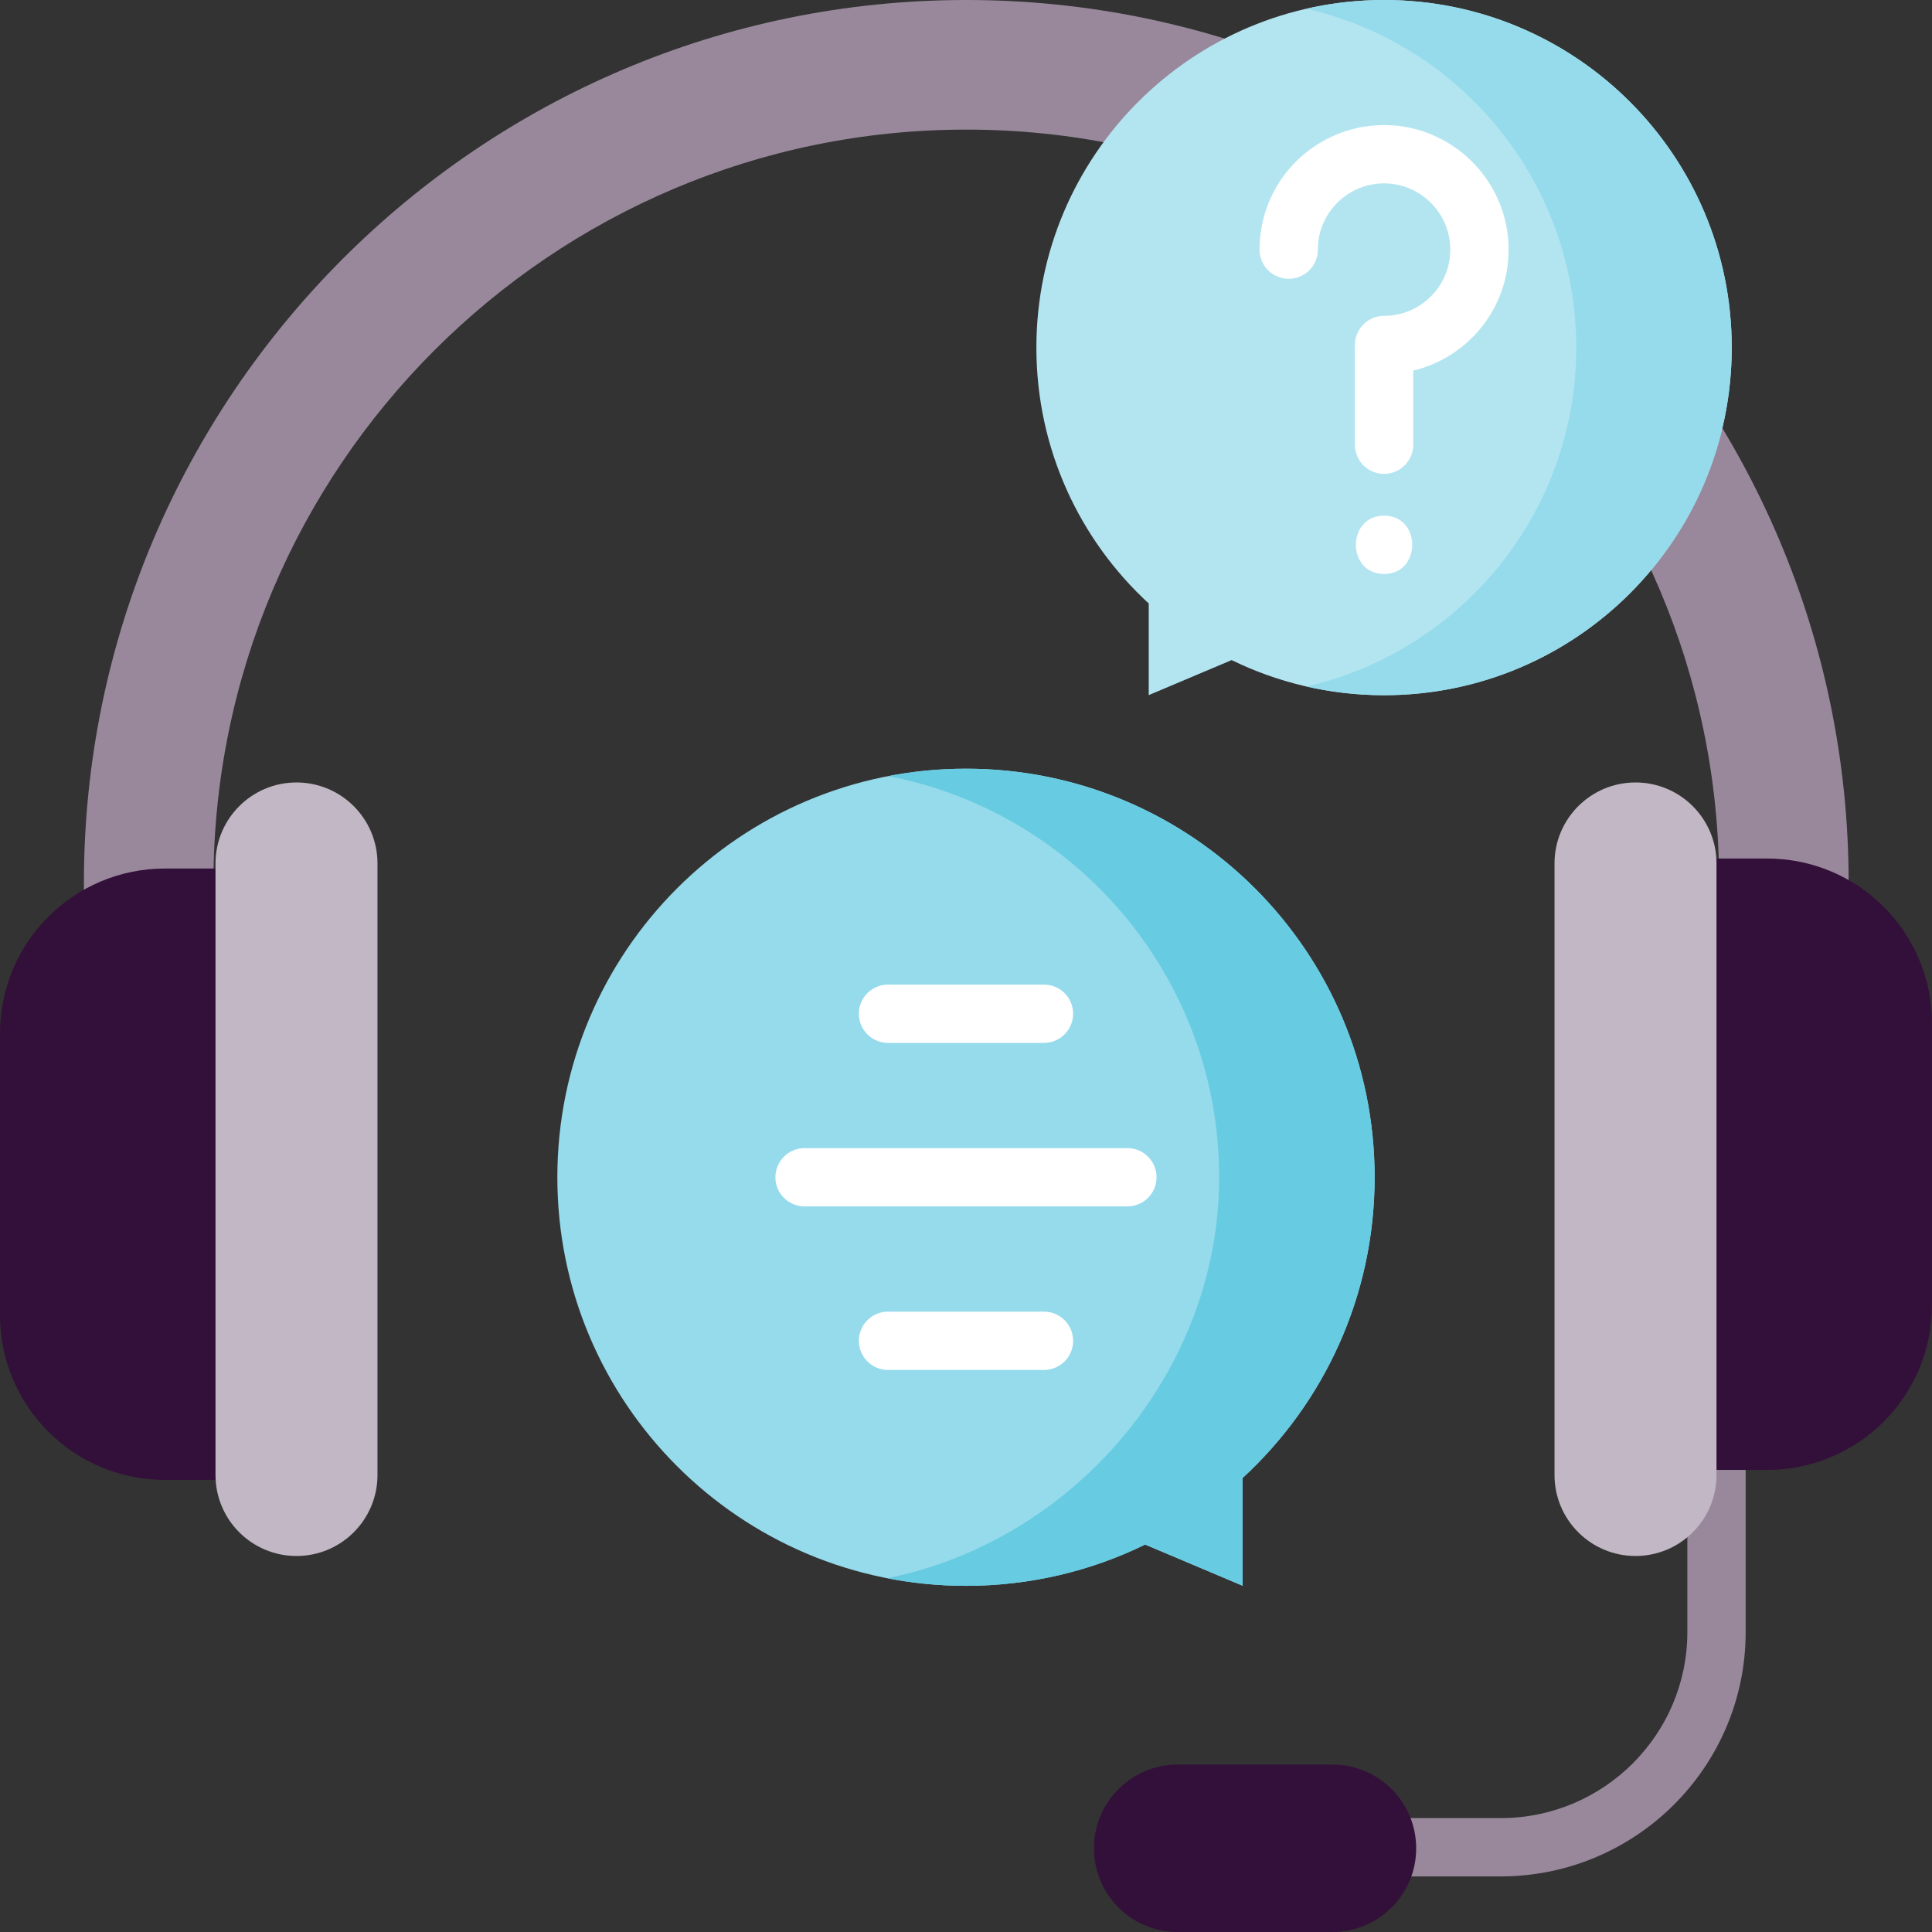
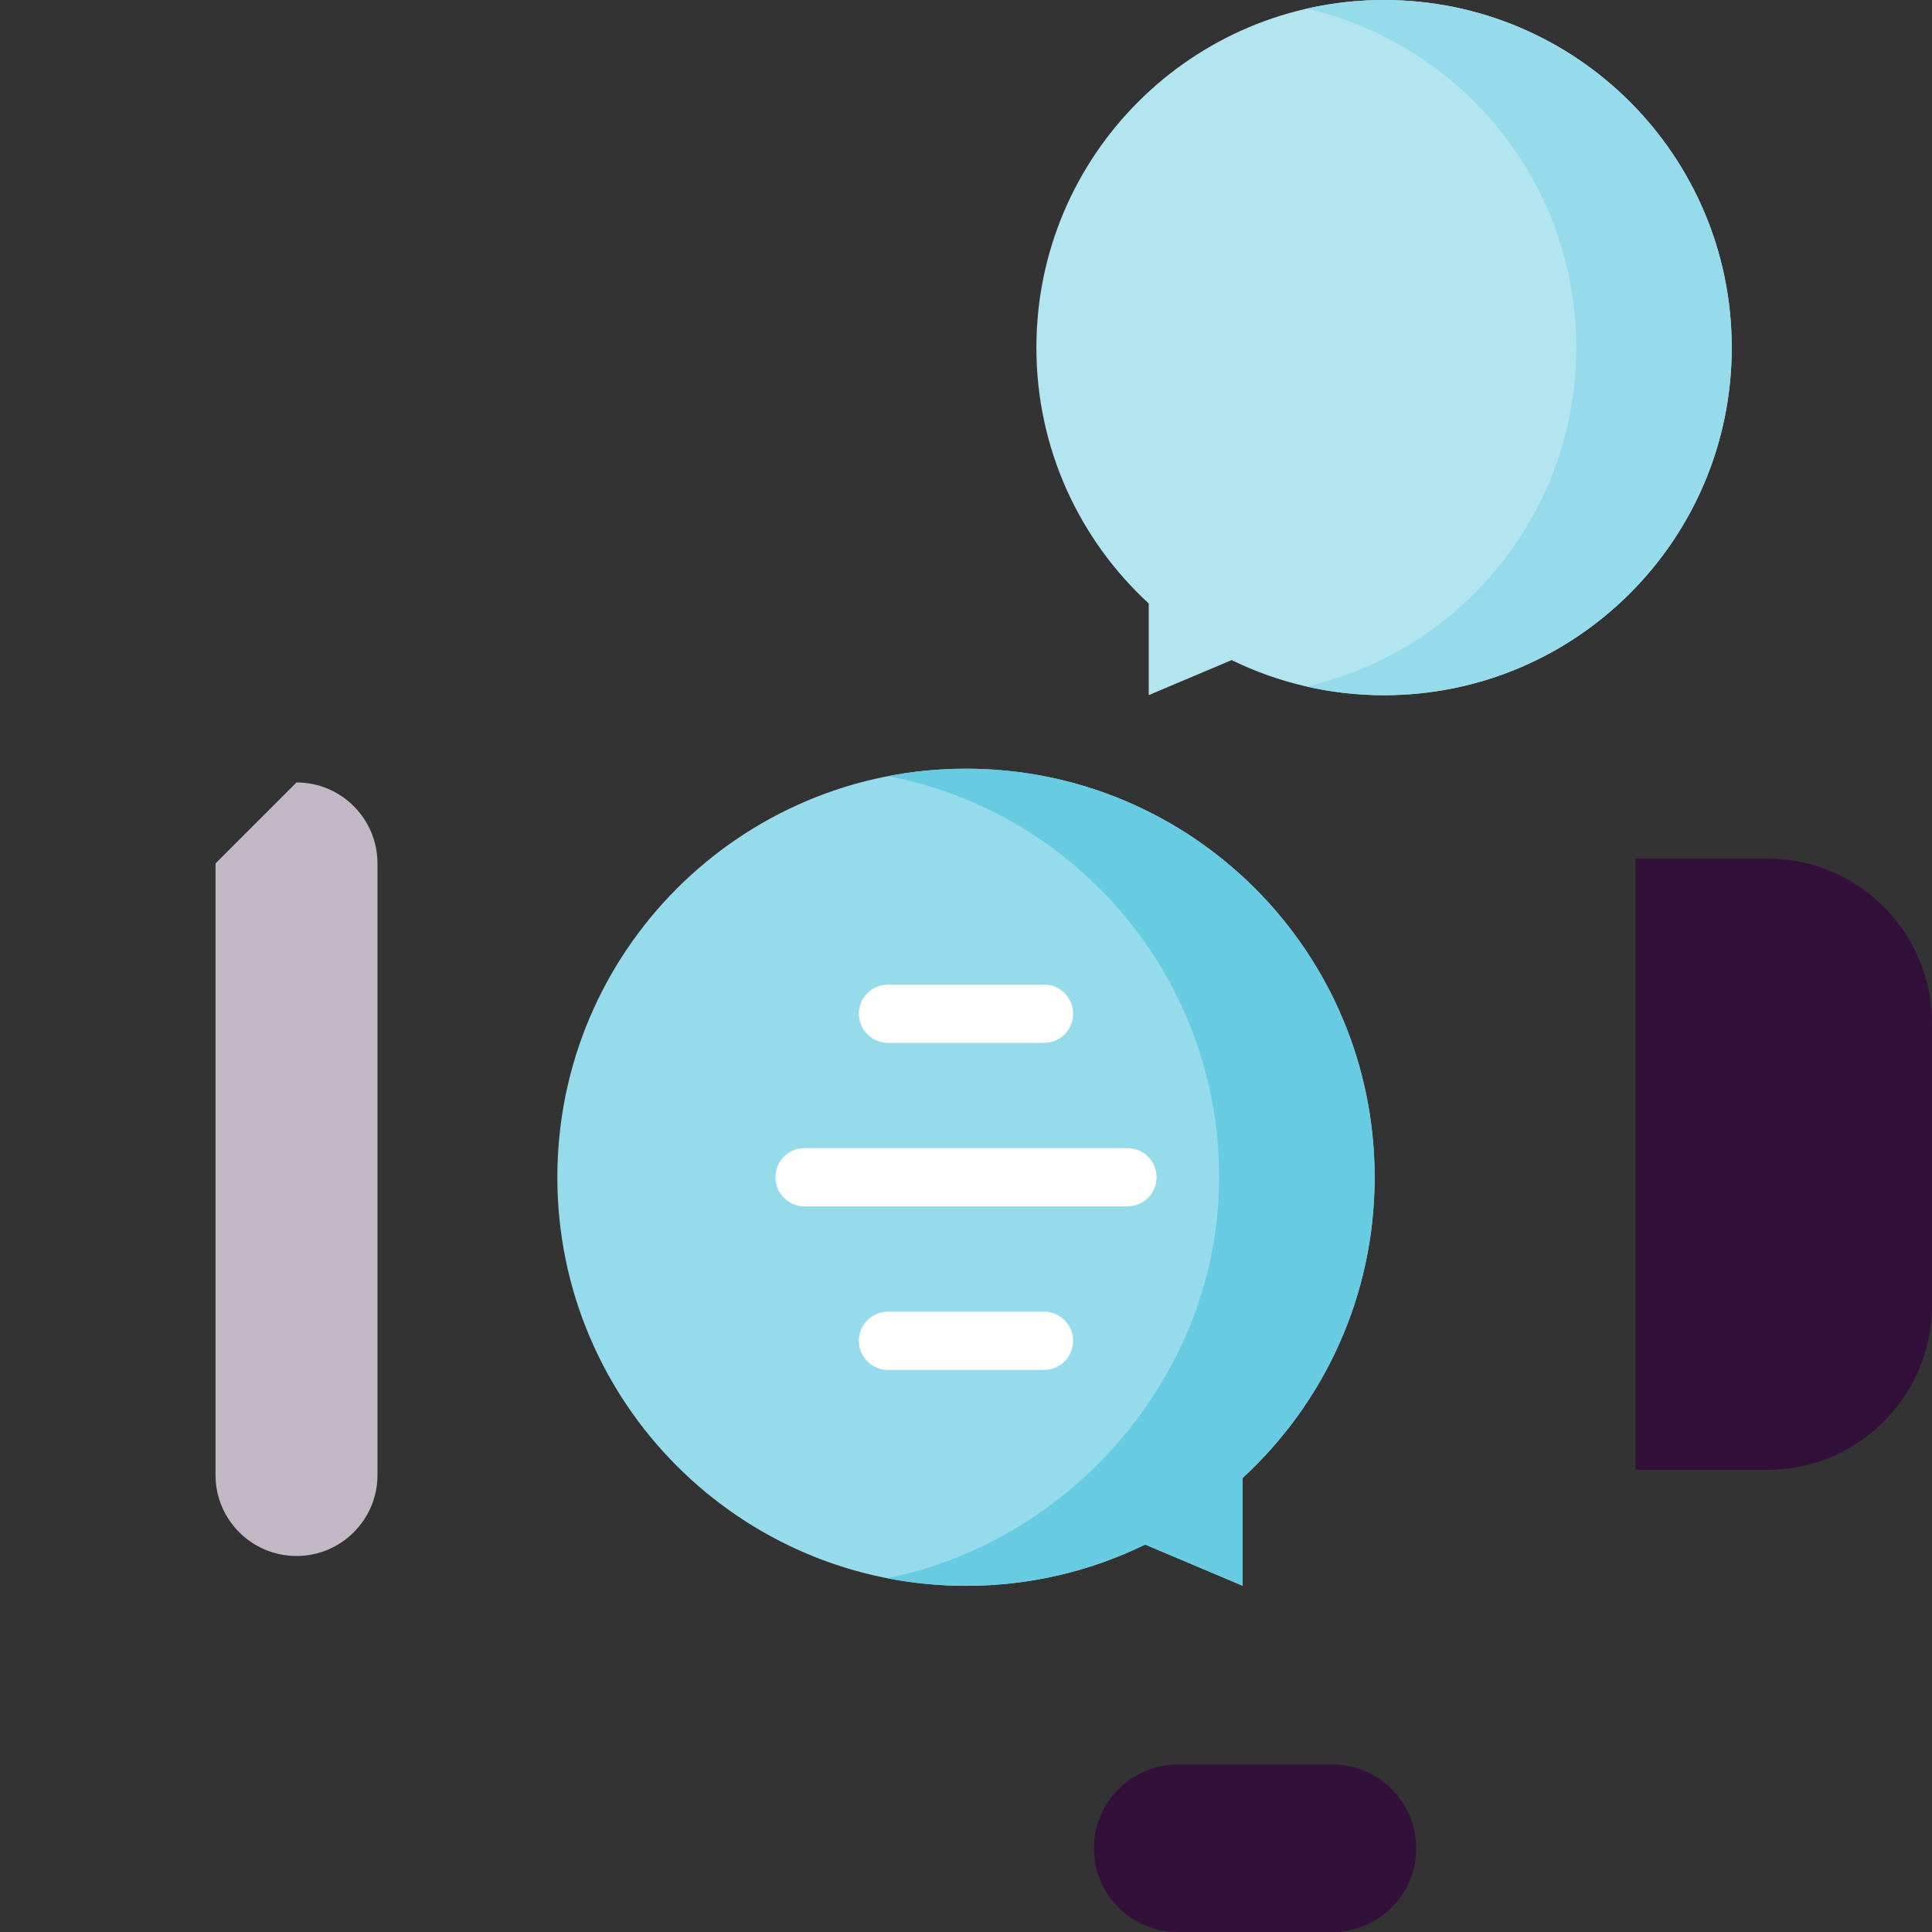
<svg xmlns="http://www.w3.org/2000/svg" width="132" height="132" viewBox="0 0 132 132" fill="none">
  <rect x="0" y="0" width="132" height="132" fill="#333333" stroke="none" />
  <g clip-path="url(#clip0_144_3806)">
-     <path d="M117.277 81.521C116.748 81.521 116.242 81.731 115.868 82.105C115.495 82.478 115.285 82.985 115.285 83.513V111.509C115.285 118.517 109.564 124.218 102.532 124.218H85.835C85.306 124.218 84.8 124.428 84.426 124.801C84.053 125.175 83.843 125.681 83.843 126.21C83.843 126.738 84.053 127.244 84.426 127.618C84.8 127.992 85.306 128.201 85.835 128.201H102.532C111.761 128.201 119.269 120.713 119.269 111.509V83.513C119.269 82.985 119.059 82.478 118.685 82.105C118.312 81.731 117.805 81.521 117.277 81.521Z" fill="#99889C" />
    <path d="M80.462 132H91.038C94.197 132 96.758 129.439 96.758 126.281C96.758 123.122 94.197 120.561 91.038 120.561H80.462C77.303 120.561 74.742 123.122 74.742 126.281C74.742 129.439 77.303 132 80.462 132Z" fill="#331039" />
-     <path d="M126.305 97.589H117.456V60.328C117.456 31.946 94.382 8.855 66.019 8.855C37.657 8.855 14.583 31.946 14.583 60.328V97.589H5.733V60.328C5.733 27.063 32.778 0 66.019 0C99.261 0 126.305 27.063 126.305 60.328V97.589Z" fill="#99889C" />
-     <path d="M20.257 59.341H11.262C5.042 59.341 0 64.383 0 70.603V89.851C0 96.071 5.042 101.113 11.262 101.113H20.257V59.341Z" fill="#331039" />
-     <path d="M20.258 53.46C23.314 53.46 25.791 55.938 25.791 58.994V100.776C25.791 103.832 23.314 106.31 20.258 106.31C17.201 106.31 14.724 103.832 14.724 100.776V58.994C14.724 55.938 17.201 53.46 20.258 53.46Z" fill="#C2B7C4" />
+     <path d="M20.258 53.46C23.314 53.46 25.791 55.938 25.791 58.994V100.776C25.791 103.832 23.314 106.31 20.258 106.31C17.201 106.31 14.724 103.832 14.724 100.776V58.994Z" fill="#C2B7C4" />
    <path d="M111.742 100.429H120.738C126.957 100.429 132 95.387 132 89.167V69.919C132 63.699 126.957 58.657 120.738 58.657H111.742V100.429Z" fill="#331039" />
-     <path d="M111.743 106.31C108.687 106.31 106.209 103.832 106.209 100.776V58.994C106.209 55.938 108.687 53.46 111.743 53.46C114.799 53.46 117.277 55.938 117.277 58.994V100.776C117.277 103.832 114.799 106.31 111.743 106.31Z" fill="#C2B7C4" />
    <path d="M65.999 52.52C81.419 52.52 93.919 65.017 93.919 80.434C93.919 88.563 90.443 95.879 84.897 100.981V108.341L78.239 105.529C74.543 107.334 70.39 108.349 66 108.349C50.58 108.349 38.08 95.851 38.08 80.434C38.08 65.017 50.58 52.52 65.999 52.52Z" fill="#95DBEB" />
    <path d="M66 52.52C64.184 52.52 62.408 52.693 60.688 53.025C73.567 55.505 83.296 66.834 83.296 80.434C83.296 93.754 73.309 105.289 60.611 107.829C62.387 108.176 64.191 108.35 66 108.349C70.391 108.349 74.544 107.335 78.24 105.529L84.897 108.342V100.982C90.443 95.88 93.919 88.564 93.919 80.435C93.92 65.017 81.42 52.52 66 52.52Z" fill="#67CBE2" />
    <path d="M60.671 71.254H71.327C71.855 71.254 72.362 71.044 72.736 70.67C73.109 70.296 73.319 69.79 73.319 69.262C73.319 68.733 73.109 68.227 72.736 67.853C72.362 67.48 71.855 67.27 71.327 67.27H60.671C60.143 67.27 59.636 67.48 59.263 67.853C58.889 68.227 58.679 68.733 58.679 69.262C58.679 69.79 58.889 70.296 59.263 70.67C59.636 71.044 60.143 71.254 60.671 71.254ZM71.327 89.615H60.671C60.143 89.615 59.636 89.825 59.263 90.198C58.889 90.572 58.679 91.079 58.679 91.607C58.679 92.135 58.889 92.642 59.263 93.015C59.636 93.389 60.143 93.599 60.671 93.599H71.327C71.855 93.599 72.362 93.389 72.736 93.015C73.109 92.642 73.319 92.135 73.319 91.607C73.319 91.079 73.109 90.572 72.736 90.198C72.362 89.825 71.855 89.615 71.327 89.615ZM77.028 78.442H54.97C54.442 78.442 53.935 78.652 53.562 79.026C53.188 79.399 52.978 79.906 52.978 80.434C52.978 80.962 53.188 81.469 53.562 81.843C53.935 82.216 54.442 82.426 54.97 82.426H77.028C77.556 82.426 78.063 82.216 78.436 81.843C78.81 81.469 79.02 80.962 79.02 80.434C79.02 79.906 78.81 79.399 78.436 79.026C78.063 78.652 77.556 78.442 77.028 78.442Z" fill="white" />
    <path d="M94.563 0C81.444 0 70.809 10.633 70.809 23.75C70.809 30.666 73.766 36.89 78.485 41.231V47.493L84.149 45.1C87.294 46.636 90.827 47.499 94.563 47.499C107.682 47.499 118.317 36.866 118.317 23.75C118.317 10.633 107.682 0 94.563 0Z" fill="#B3E5F1" />
    <path d="M94.564 0C92.738 0 90.96 0.206 89.252 0.596C99.814 3.008 107.694 12.459 107.694 23.749C107.694 35.04 99.814 44.49 89.253 46.903C90.996 47.3 92.777 47.5 94.564 47.499C107.683 47.499 118.318 36.866 118.318 23.749C118.318 10.633 107.683 0 94.564 0Z" fill="#95DBEB" />
-     <path d="M103.061 16.605C102.831 12.177 99.175 8.637 94.739 8.548C90.423 8.466 86.732 11.609 86.138 15.87C86.083 16.263 86.056 16.659 86.056 17.055C86.056 17.583 86.266 18.09 86.639 18.463C87.013 18.837 87.519 19.047 88.047 19.047C88.576 19.047 89.082 18.837 89.456 18.463C89.829 18.09 90.039 17.583 90.039 17.055C90.039 16.842 90.054 16.629 90.083 16.421C90.399 14.157 92.372 12.481 94.658 12.531C97.017 12.579 98.96 14.459 99.082 16.811C99.147 18.067 98.708 19.259 97.845 20.168C96.981 21.078 95.816 21.579 94.564 21.579C94.035 21.579 93.529 21.789 93.155 22.163C92.782 22.536 92.572 23.043 92.572 23.571V30.385C92.572 30.913 92.782 31.42 93.155 31.794C93.529 32.167 94.035 32.377 94.564 32.377C95.092 32.377 95.599 32.167 95.972 31.794C96.346 31.42 96.556 30.913 96.556 30.385V25.324C98.138 24.941 99.599 24.107 100.734 22.912C102.357 21.203 103.183 18.963 103.061 16.605ZM94.564 35.232C92.001 35.232 91.996 39.216 94.564 39.216C97.127 39.216 97.132 35.232 94.564 35.232Z" fill="white" />
  </g>
  <defs>
    <clipPath id="clip0_144_3806">
      <rect width="132" height="132" fill="white" />
    </clipPath>
  </defs>
</svg>